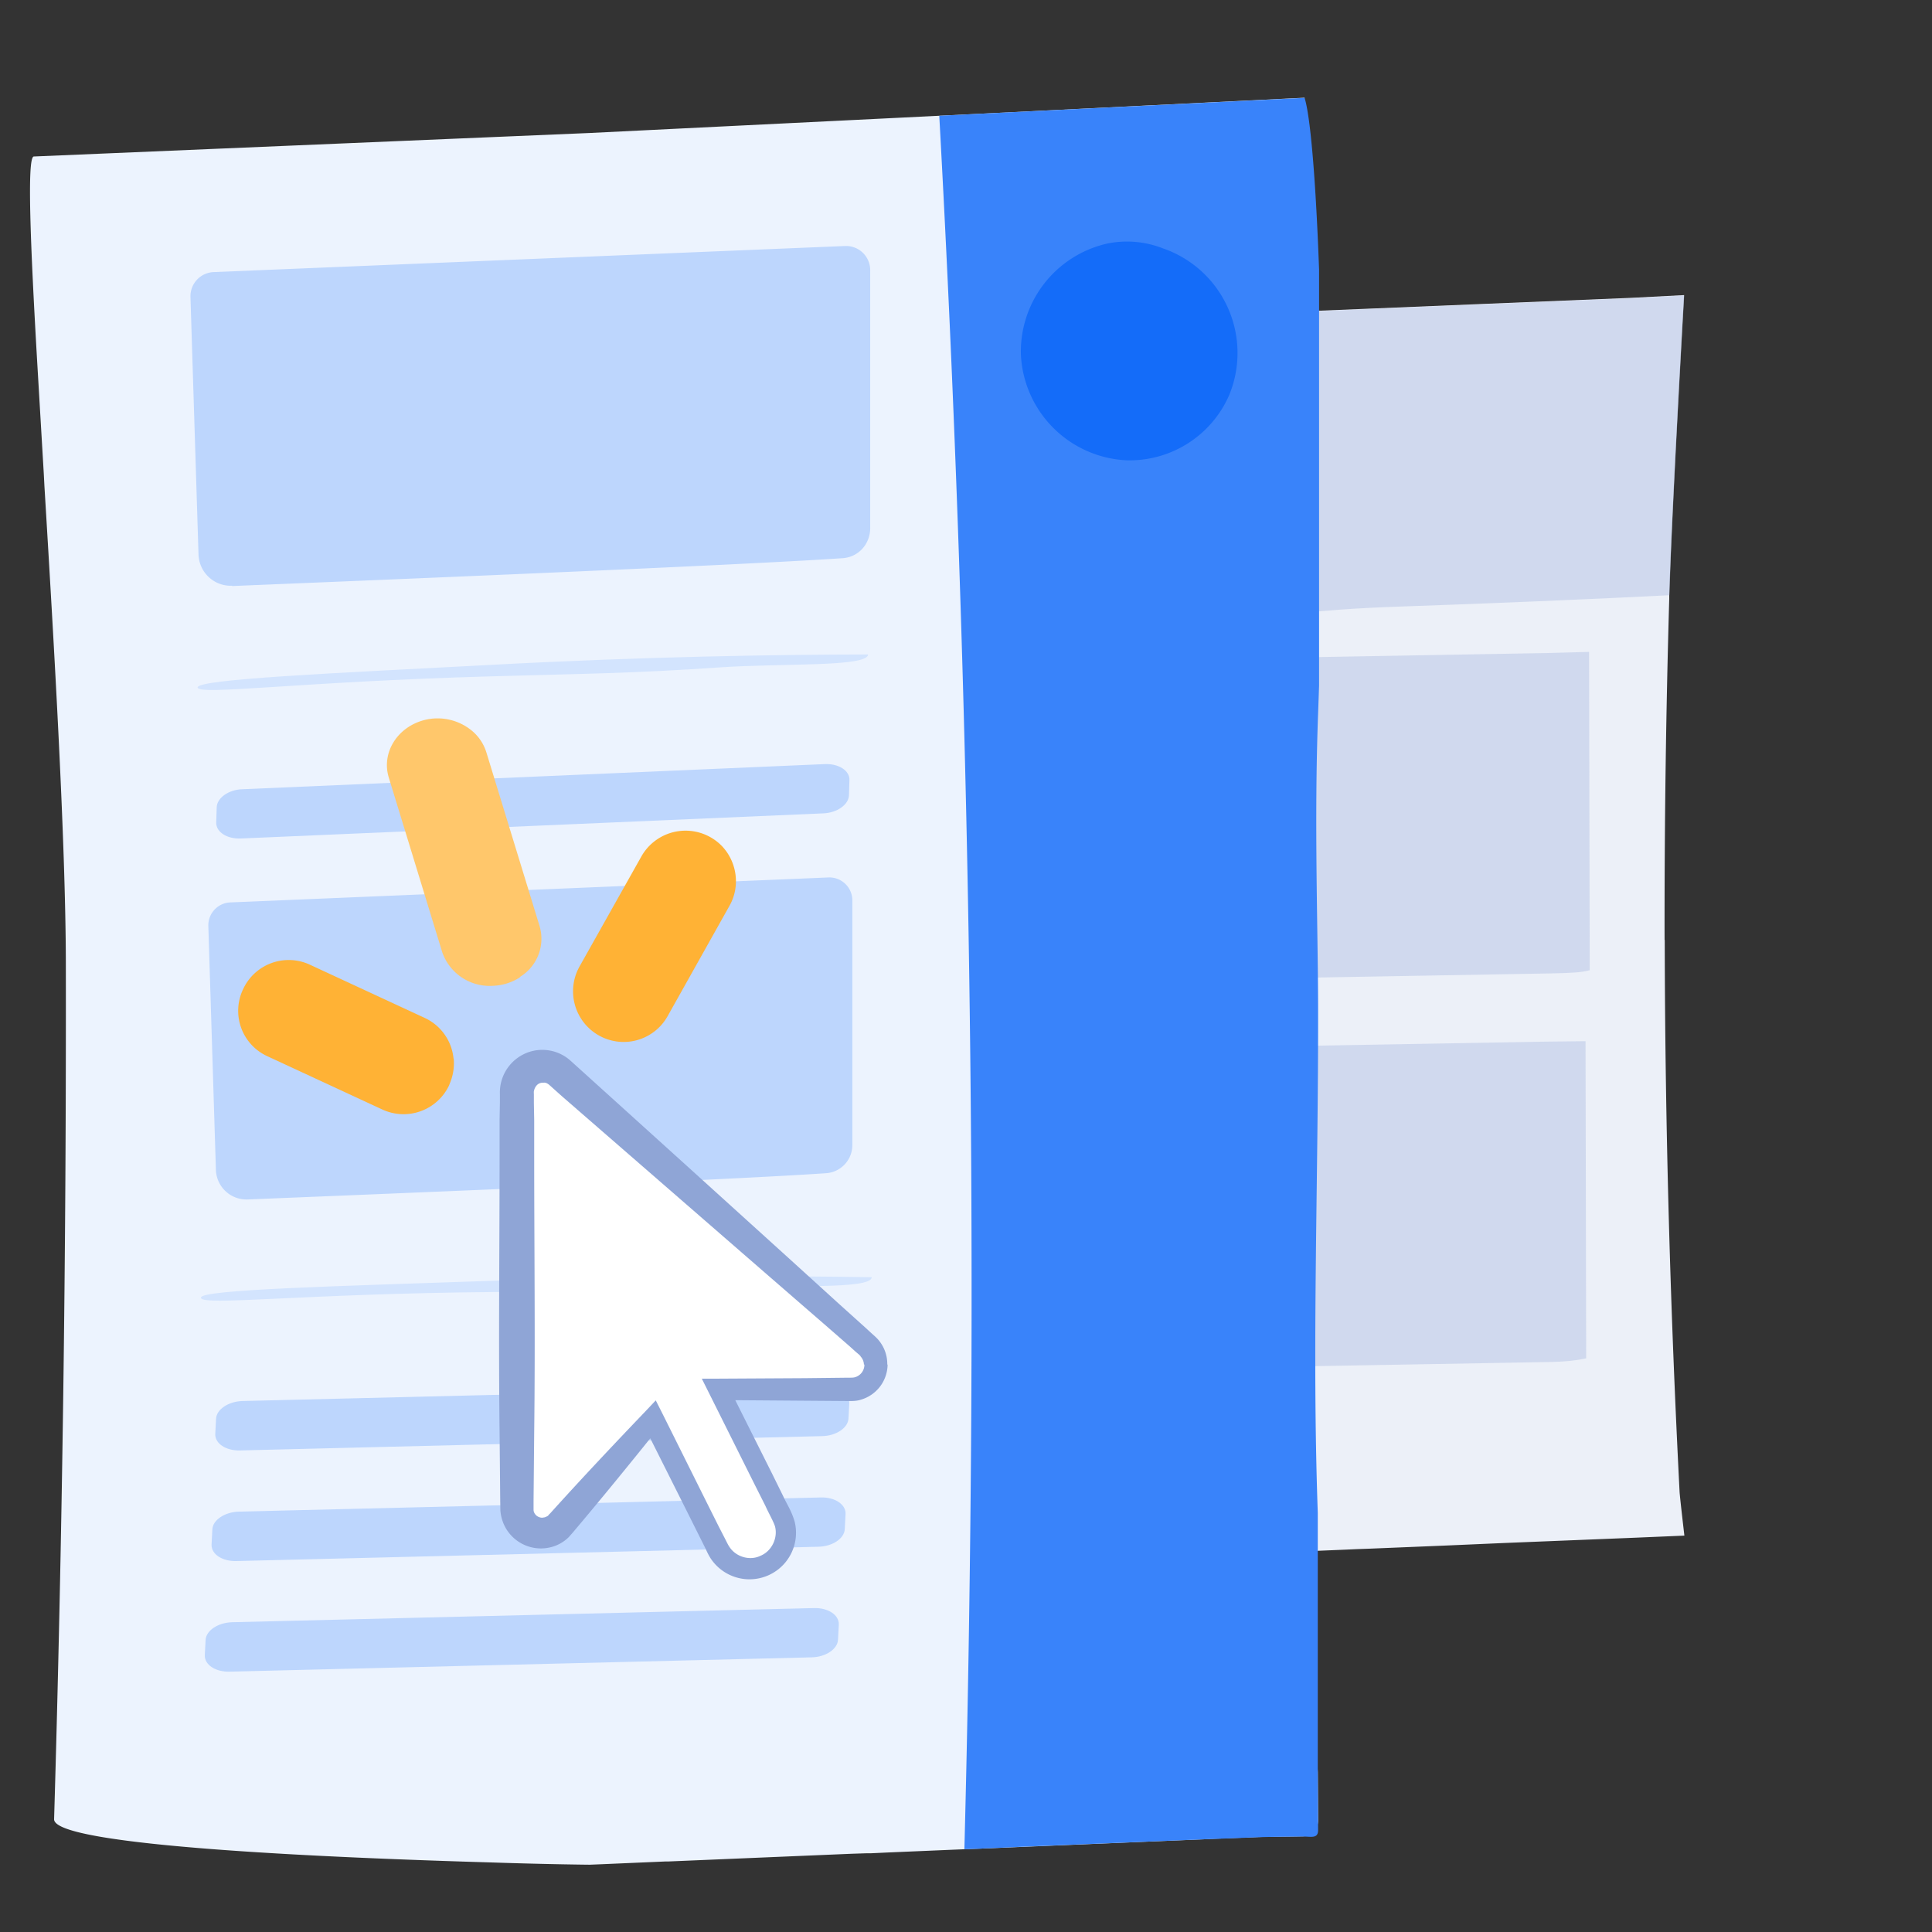
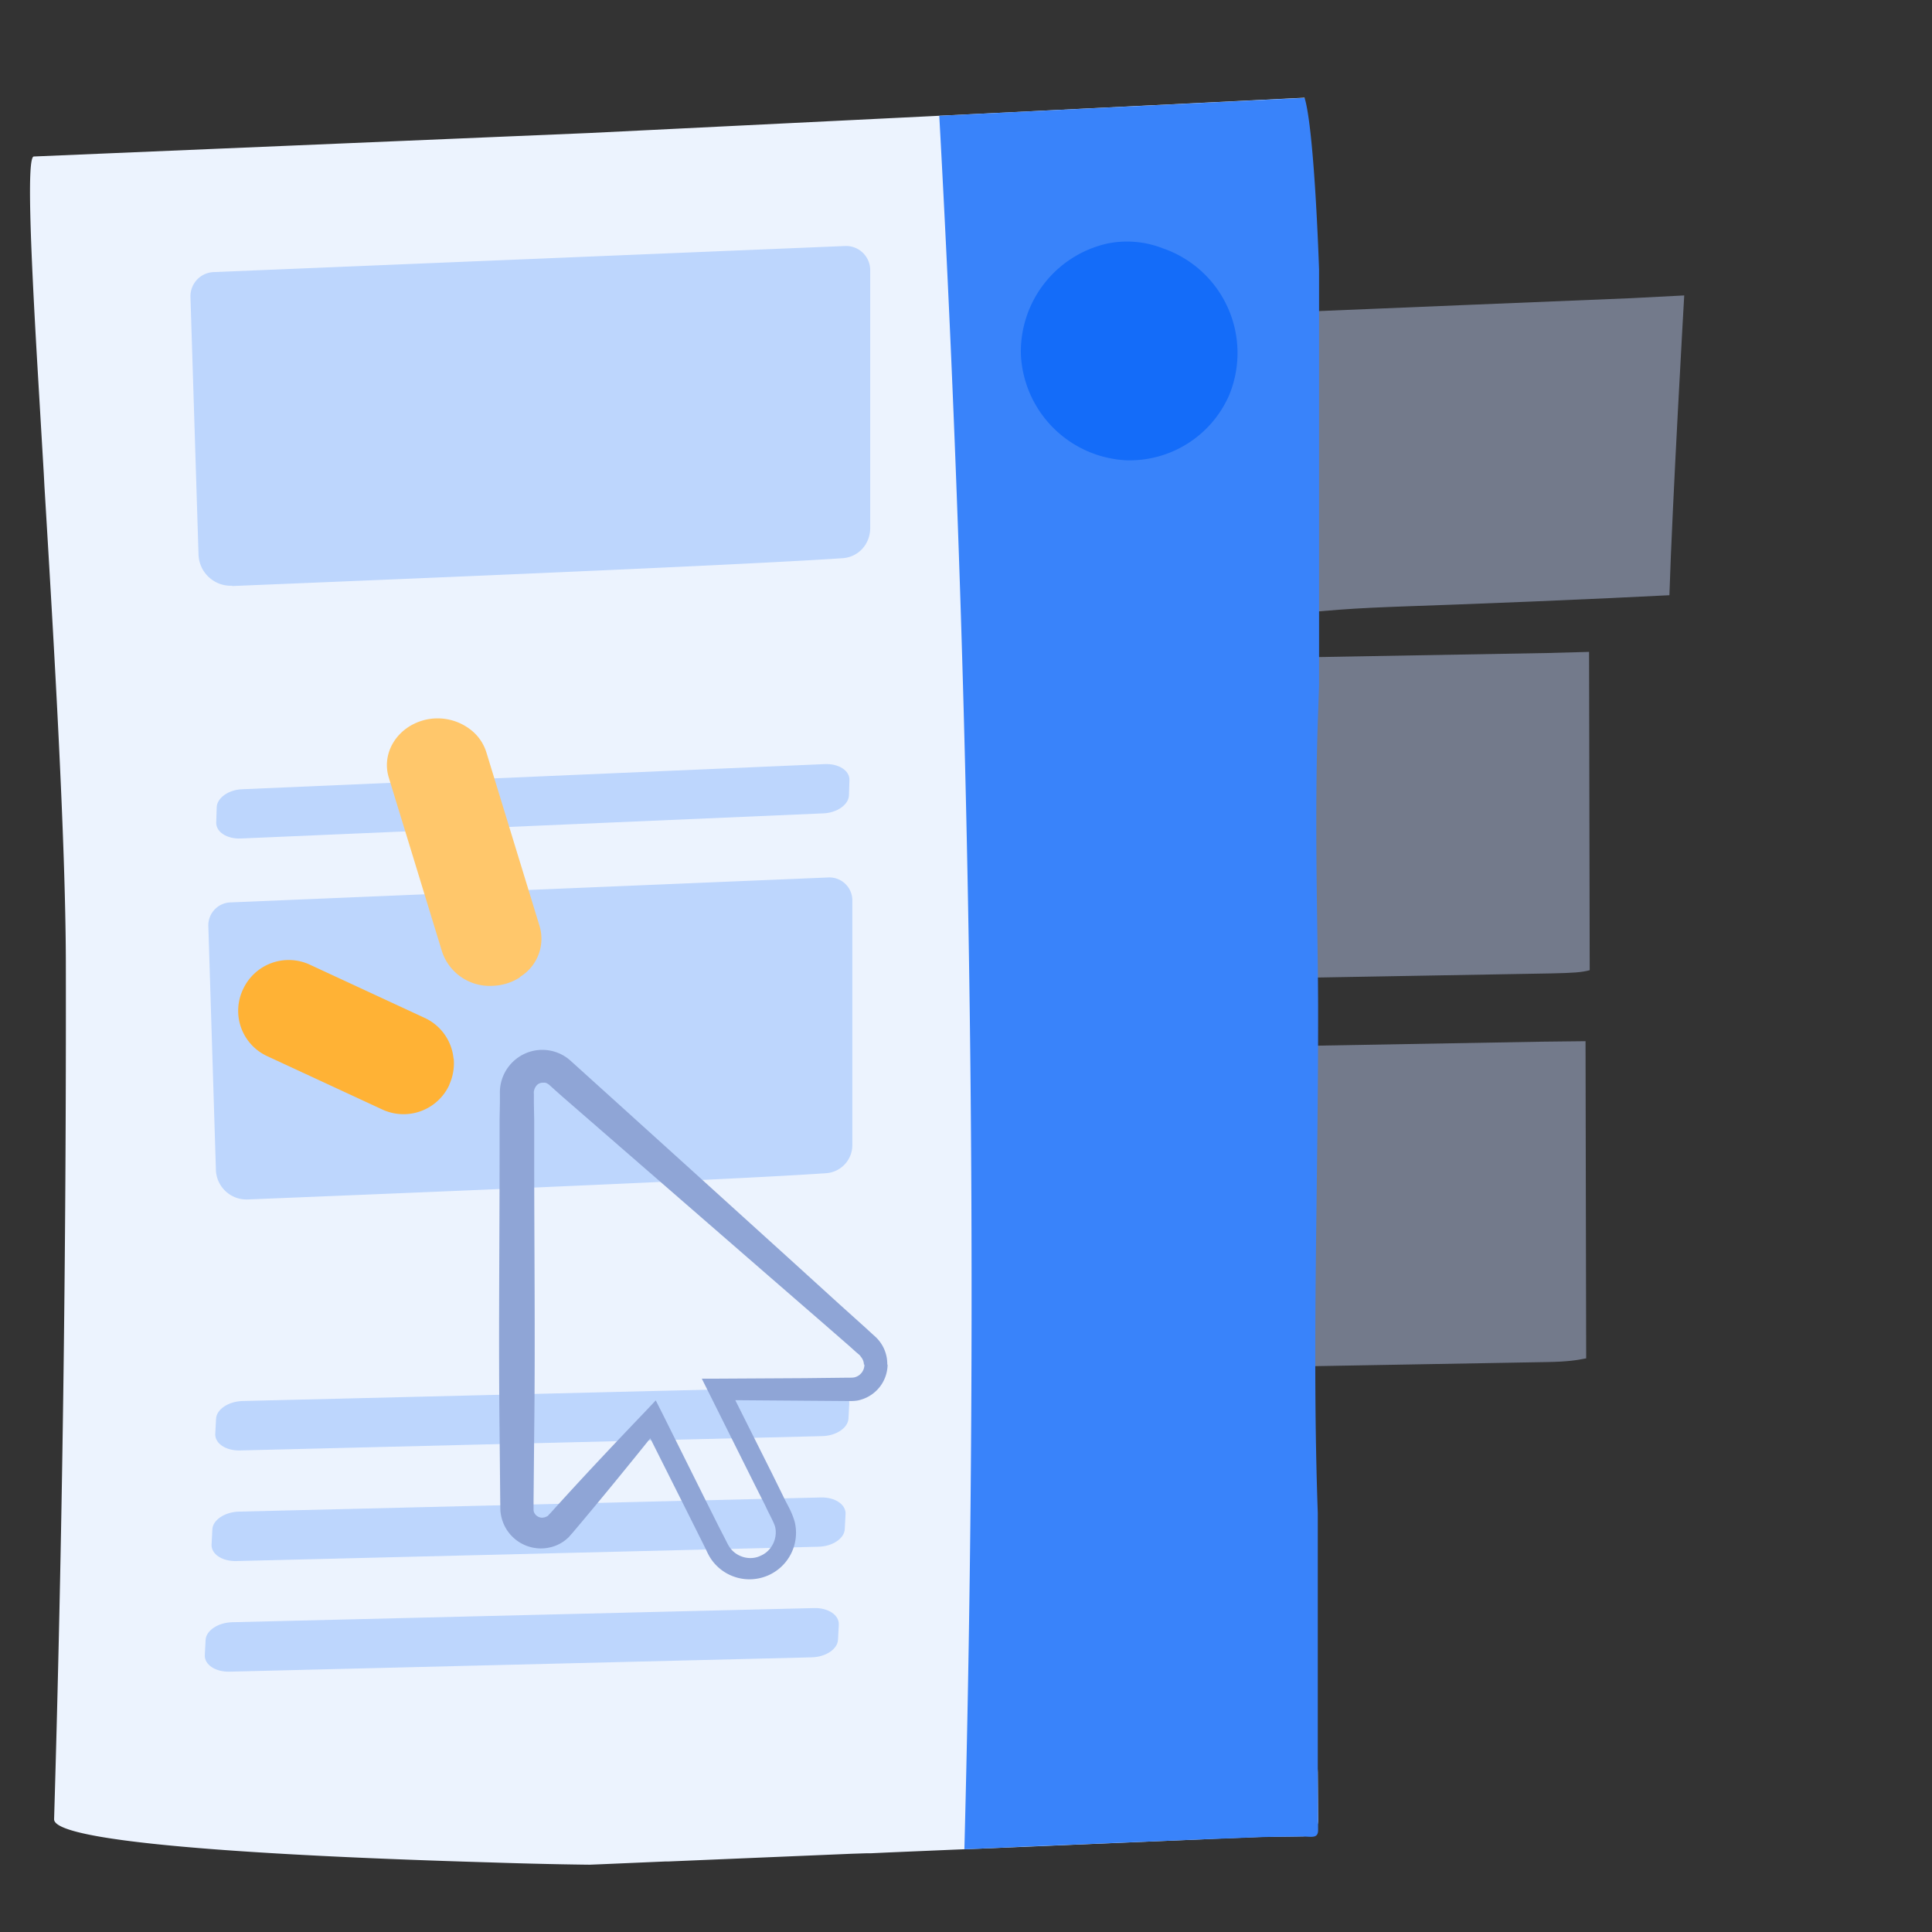
<svg xmlns="http://www.w3.org/2000/svg" fill="none" viewBox="0 0 120 120">
  <rect x="0" y="0" width="120" height="120" fill="#333333" stroke="none" />
-   <path d="M103.4 58.39c.02 11.89.36 23.32.92 34.23 0 .21.3 2.76.3 2.76l-3.06.13-8.17.33-3.67.16-4.63.19-.83.03-.65.03-8.17.34-3.5.13-20.8.87c-1.64.08-3-1.24-3-2.87a1215.05 1215.05 0 0 0 0-71.25 2.9 2.9 0 0 1 2.75-2.88l19.06-.79h.03l1.95-.09 13.15-.54 6.26-.26 9.98-.41 3.28-.17s-.75 13.07-.92 18.62v.24c-.2 6.88-.3 13.94-.29 21.18l.01.02Z" fill="#ECF0F8" />
  <path opacity=".5" d="M96.04 84.6 73.4 85c-1.44.03-2.64-.43-2.64-1.01V66.11c0-.54 1.06-.99 2.41-1.01l22.65-.4 2.66-.03.04 19.7c-.56.11-1.12.21-2.47.23ZM96.33 60.46l-22.65.4c-1.44.03-2.64-.43-2.64-1.01V41.97c0-.54 1.06-.99 2.41-1.01l22.65-.4 2.6-.07.04 19.77c-.5.14-1.06.17-2.4.2ZM104.61 18.35s-.75 13.07-.92 18.62c-1.95.1-4.9.24-8.49.39-7.63.32-9.3.31-12.03.51-3.44.25-8.34.83-14.3 2.29l1.1-20.34h.02l1.95-.09 13.15-.54 6.26-.26 9.98-.41 3.28-.17Z" fill="#B4C3E4" />
  <g clip-path="url(#a)">
    <path d="m81.85 110.08.02 3c0 .53-.43.98-.97.98-.92.02-2.25.02-2.91.05l-2.58.1-.6.03-11.22.47-2.14.09h-.15l-.35.02-1.05.04-.74.03-4 .17-1.07.05h-.27l-.92.03-11.41.48h-.18l-3.94.17-.74.03s-2.48-.02-6.1-.14c-9.61-.28-27.17-1-27.17-2.68.51-17.27.76-35.04.73-53.26-.02-7.54-.71-19.31-1.33-29.54l-.04-.77-.41-6.95c-.43-7.42-.64-12.74-.21-12.76l28.37-1.2 6.16-.26 21.71-1.07 22.69-1.12c-.26 2.93 1.01 5.6.83 13.57-.04 2.32-.12 4.85-.21 7.49-.19 5.48-.44 11.46-.65 17.2a494.9 494.9 0 0 0-.43 17.96 953 953 0 0 0 1.02 42.6l.08 1.55.18 3.64Z" fill="#ECF3FE" />
    <path d="m51.12 50.52-36.15 1.56c-.87.04-1.56-.4-1.54-1l.03-.94c.02-.58.74-1.1 1.61-1.12l36.15-1.56c.87-.04 1.56.4 1.54.99l-.03.95c-.02.58-.74 1.09-1.61 1.12ZM51.07 89.2l-36.17.89c-.87.02-1.55-.43-1.53-1.02l.05-.95c.03-.58.76-1.07 1.63-1.1l36.17-.88c.87-.02 1.55.43 1.53 1.02l-.05.95c-.03.58-.76 1.07-1.63 1.09ZM50.84 96.07l-36.17.89c-.87.02-1.55-.43-1.53-1.02l.05-.95c.03-.58.76-1.07 1.63-1.1l36.17-.88c.87-.02 1.55.43 1.53 1.02l-.05.95c-.03.58-.76 1.07-1.63 1.09ZM50.42 102.94l-36.17.89c-.87.02-1.55-.43-1.53-1.02l.05-.95c.03-.58.76-1.07 1.63-1.1l36.17-.88c.87-.02 1.55.43 1.53 1.02l-.05.95c-.03.58-.76 1.07-1.63 1.09Z" fill="#BDD6FD" />
-     <path d="M12.28 42.7c-.08-.52 8.7-.9 18.15-1.4 9.86-.53 17.98-.64 23.49-.65-.03.79-5.28.54-9.17.8-5.46.38-8.71.4-14.27.56-11.86.33-18.13 1.2-18.21.69h.01ZM12.48 80.6c-.07-.51 8.71-.72 18.17-1.05 9.87-.34 17.99-.31 23.5-.22-.05.79-5.29.45-9.18.64-5.46.27-8.72.23-14.27.28-11.86.1-18.15.88-18.22.36Z" fill="#D3E4FE" />
    <path d="M14.42 36.4c7.23-.3 31-1.26 37.92-1.73.99-.07 1.71-.88 1.71-1.88V16.78a1.5 1.5 0 0 0-1.56-1.5L13.27 16.9a1.5 1.5 0 0 0-1.44 1.54l.5 15.99c.03 1.12.97 2 2.09 1.95ZM15.4 74.5c6.85-.28 29.36-1.18 35.91-1.63a1.75 1.75 0 0 0 1.63-1.78V55.92c0-.8-.67-1.45-1.48-1.42l-37.15 1.55c-.78.03-1.39.68-1.37 1.46l.47 15.14a1.9 1.9 0 0 0 1.98 1.85Z" fill="#BDD6FD" />
    <path d="m81.87 113.68-.02-3.6V93.97c-.37-10.41.04-20.5.02-31.48-.01-4.88-.25-11.48 0-18.19.67-18 0-35.58-.84-38.22L58.34 7.19a1332.99 1332.99 0 0 1 1.56 107.67l1.05-.04.35-.02h.15l2.14-.1 11.22-.46.6-.02 2.58-.1c.66-.03 1.99-.04 2.91-.05.54 0 .97.15.97-.4Z" fill="#3983FA" />
    <path d="M76.33 24.58a6.75 6.75 0 0 1-6.36 4.01 6.9 6.9 0 0 1-6.56-6.56 6.88 6.88 0 0 1 5.4-6.91 6.12 6.12 0 0 1 3.43.31 6.87 6.87 0 0 1 4.09 9.15Z" fill="#146CF9" />
  </g>
-   <path d="m45.31 56.26-3.84 6.85a3.13 3.13 0 0 1-4.28 1.2 3.15 3.15 0 0 1-1.2-4.27l3.85-6.85a3.15 3.15 0 0 1 4.97-.67c.95.97 1.2 2.5.5 3.74Z" fill="#FFB235" />
  <path d="M32.3 60.7a3.31 3.31 0 0 1-1.68.53 3.12 3.12 0 0 1-3.15-2.08L24.15 48.3c-.47-1.52.5-3.12 2.18-3.57a3.34 3.34 0 0 1 2.91.6c.45.35.78.82.96 1.37l3.32 10.84a2.77 2.77 0 0 1-1.23 3.14Z" fill="#FFC76B" />
  <path d="M28.18 65.75c.05.54-.04 1.1-.27 1.61v.02a3.13 3.13 0 0 1-4.17 1.53l-7.12-3.3a3.1 3.1 0 0 1-1.52-4.17 3.12 3.12 0 0 1 4.15-1.52l7.12 3.3a3.11 3.11 0 0 1 1.8 2.53Z" fill="#FFB235" />
-   <path d="M54.4 84.76c0 .86-.7 1.54-1.54 1.54h-8.24l3.95 7.91a2.2 2.2 0 0 1-1 2.99c-1.1.56-2.43.1-2.98-1l-1.67-3.31-1.66-3.34-.73-1.46-5.76 6.59a1.53 1.53 0 0 1-2.68-1.02V67.82c0-.4.15-.76.38-1.04.3-.35.73-.58 1.24-.58h.22c.32.05.6.19.85.4l19.1 16.96c.33.3.51.73.51 1.16v.04Z" fill="#fff" />
  <path d="M55.13 84.76a2.3 2.3 0 0 1-1.67 2.18c-.3.1-.67.08-.85.08L49.94 87l-5.33-.04.58-.95 2.79 5.57.69 1.4c.23.5.48.83.69 1.54a2.89 2.89 0 0 1-5.19 2.32c-.2-.3-.28-.52-.4-.76l-.35-.7-.7-1.4-2.79-5.56 1.09.13c-1.8 2.25-3.6 4.46-5.46 6.66l-.09.1-.14.16a2.4 2.4 0 0 1-1.12.63 2.52 2.52 0 0 1-2.91-1.41 2.67 2.67 0 0 1-.22-.86l-.01-.6-.04-4.3c-.07-5.74 0-11.49 0-17.22v-2.16l.02-1.07v-.53a2.65 2.65 0 0 1 1.08-2.23 2.62 2.62 0 0 1 3.26.12l.82.74 6.38 5.77 6.38 5.78 3.19 2.9 1.6 1.44.38.35.2.18a2.3 2.3 0 0 1 .77 1.75l.02.01Zm-1.47 0a.78.78 0 0 0-.2-.5c-.03-.06-.04-.06-.1-.12l-.2-.17-.4-.36-1.63-1.42-3.25-2.82-6.5-5.65-6.5-5.65-.78-.7c-.12-.09-.22-.14-.35-.12a.52.52 0 0 0-.36.11.69.69 0 0 0-.21.34c-.02.1-.03.06-.02.26v.54l.02 1.07v2.15c0 5.74.07 11.48 0 17.22l-.04 4.3v.48c0 .06 0 .12.02.18.04.12.13.23.24.29.1.06.25.1.38.06.07 0 .13-.04.2-.07a.21.21 0 0 0 .08-.06l.03-.04.1-.1c1.92-2.13 3.89-4.22 5.88-6.3l.66-.7.42.83 2.78 5.58.7 1.4.35.68c.12.23.24.49.32.6.4.63 1.27.89 1.94.56.7-.29 1.08-1.11.9-1.81-.08-.29-.4-.84-.6-1.29l-.7-1.39-2.78-5.57-.47-.94h1.06l5.33-.03 2.66-.03c.27 0 .36 0 .47-.03a.81.81 0 0 0 .58-.79l-.03.01Z" fill="#8FA5D6" />
  <defs>
    <clipPath id="a">
      <path fill="#fff" d="M1.86 6.07h80.07v109.76H1.86z" />
    </clipPath>
  </defs>
</svg>